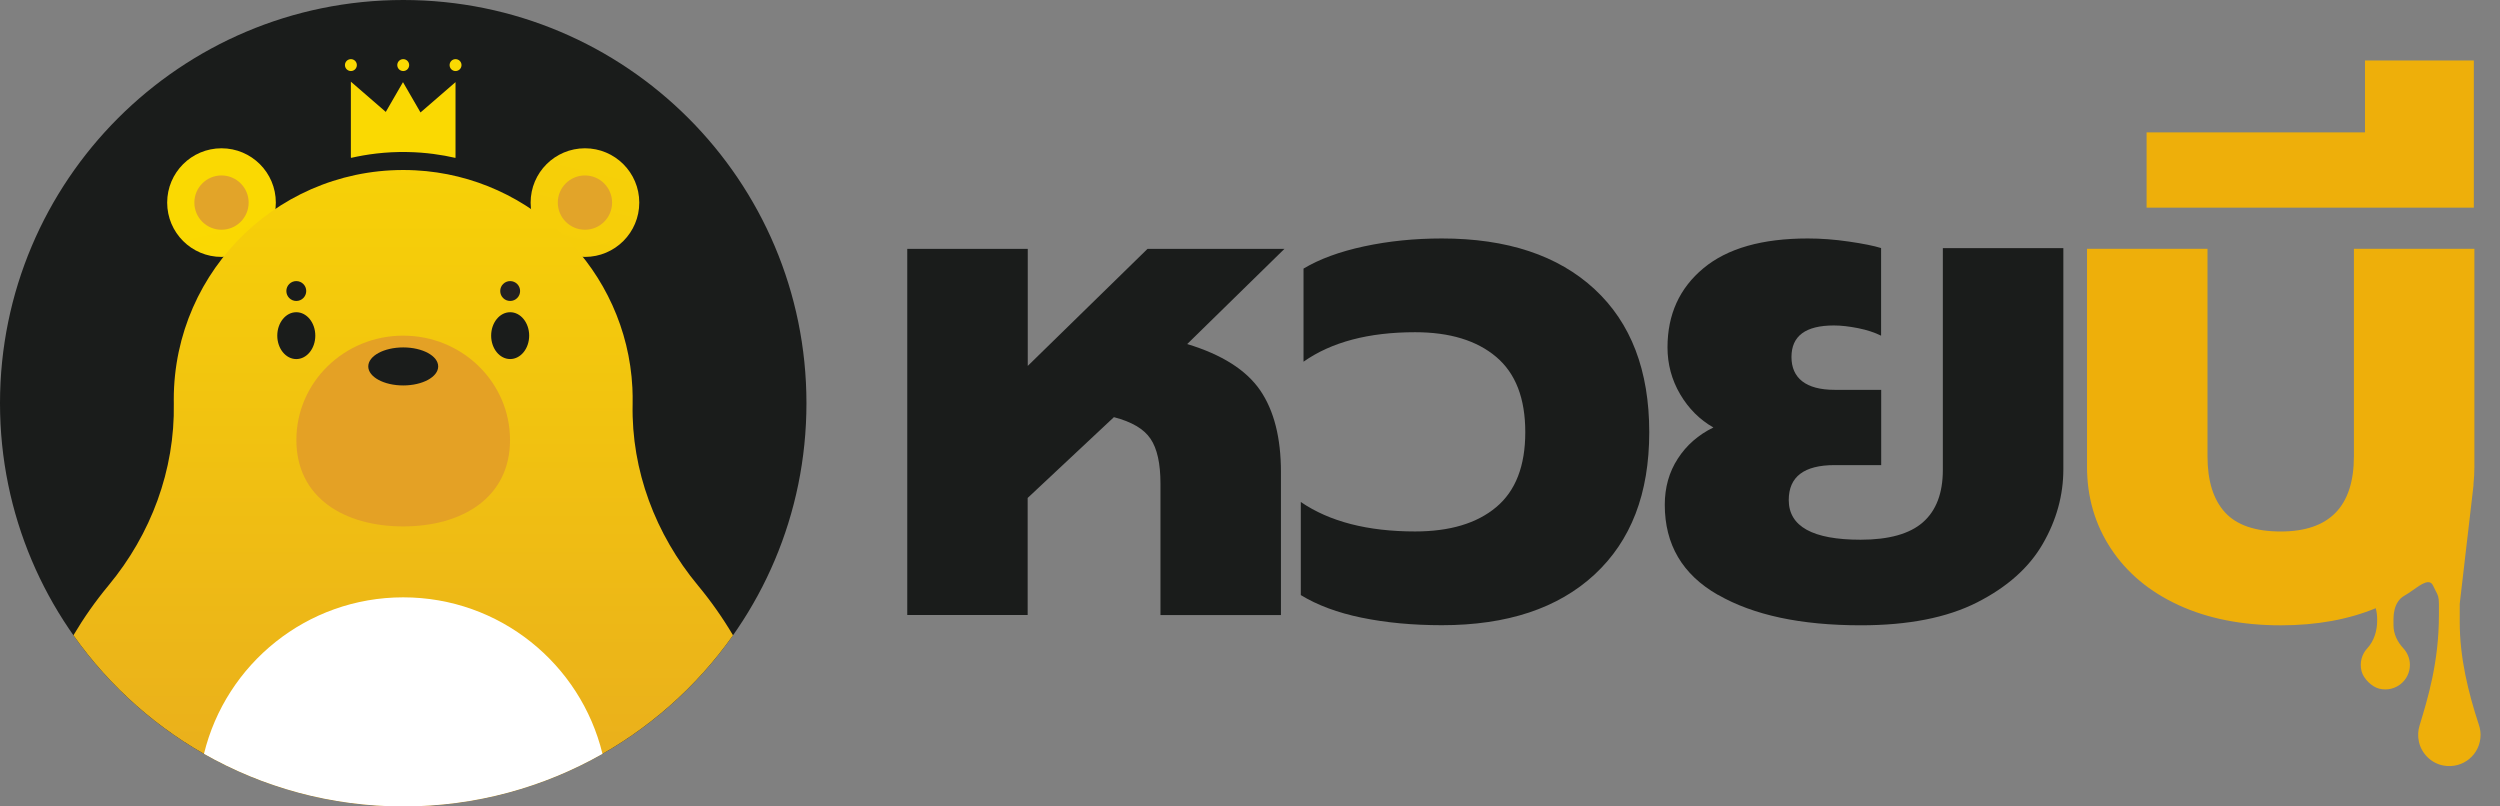
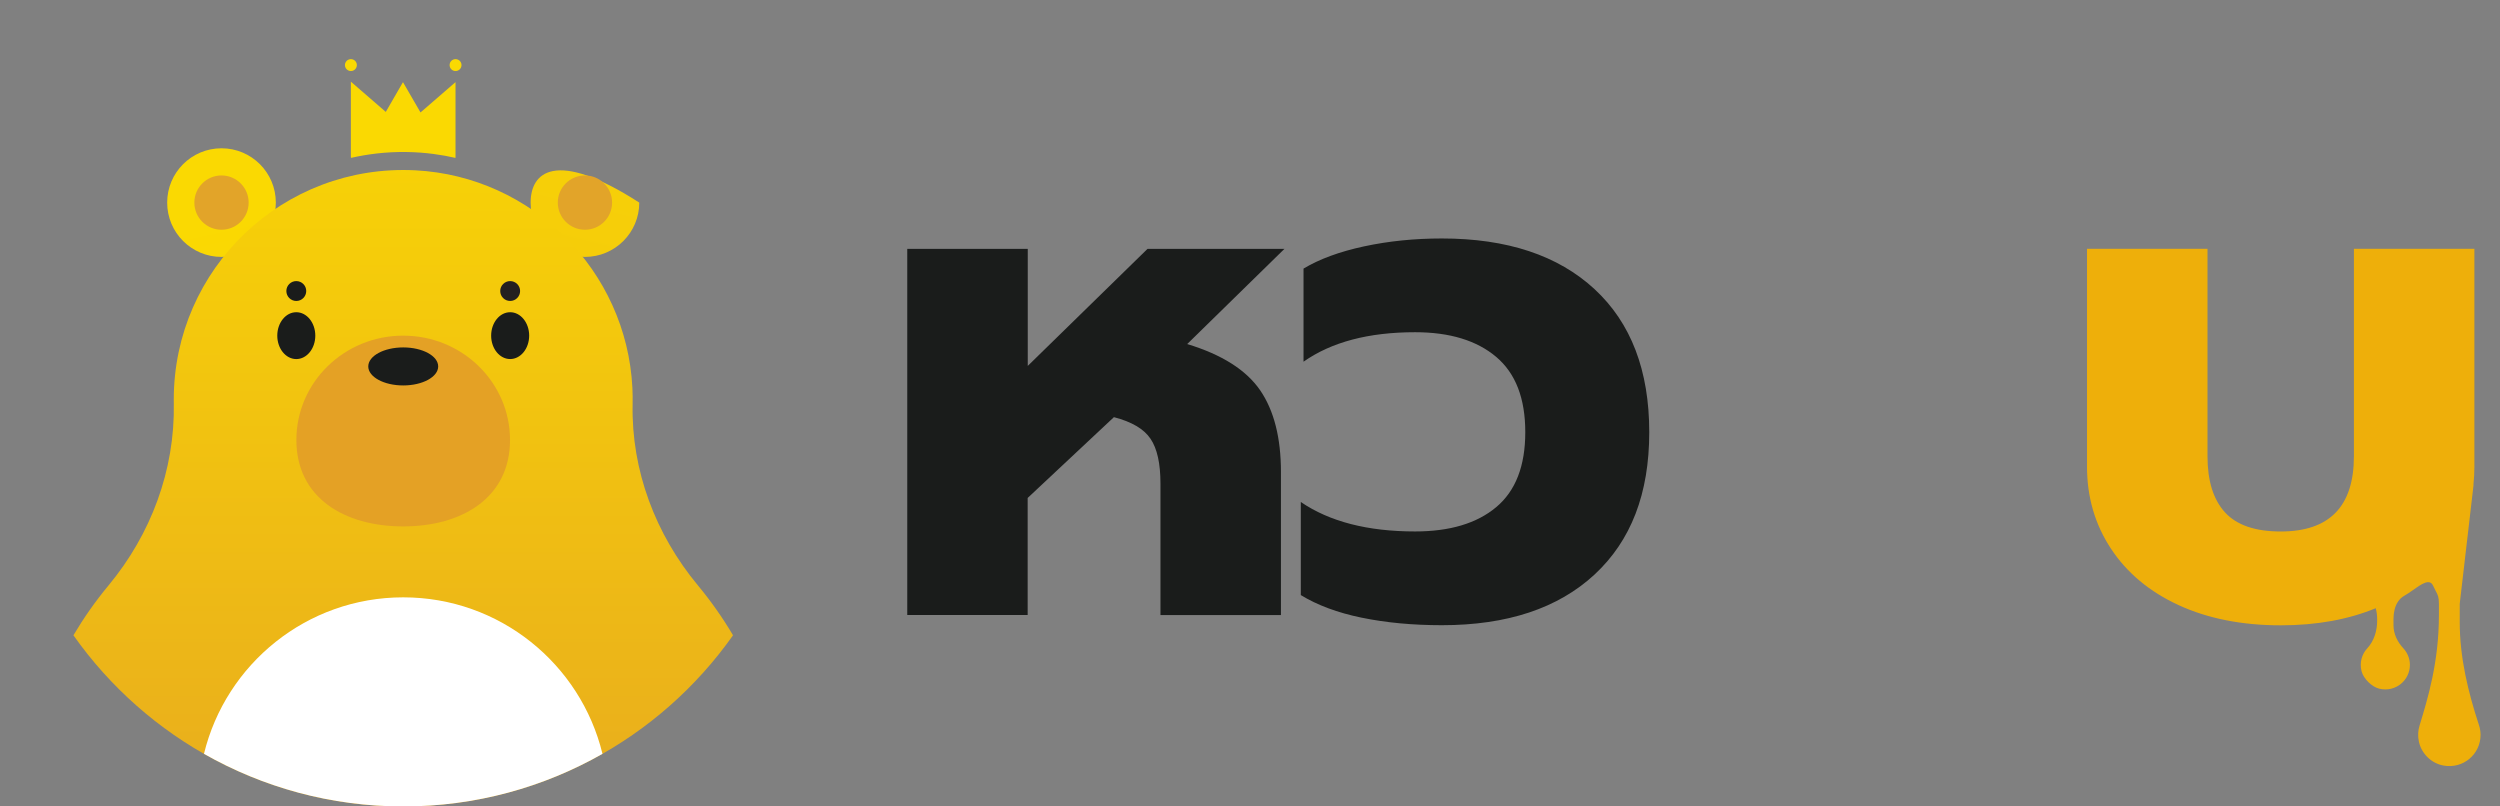
<svg xmlns="http://www.w3.org/2000/svg" width="124" height="40" viewBox="0 0 124 40" fill="none">
  <rect x="0" y="0" width="124" height="40" fill="#808080" stroke="none" />
-   <path d="M20 40C31.046 40 40 31.046 40 20C40 8.954 31.046 0 20 0C8.954 0 0 8.954 0 20C0 31.046 8.954 40 20 40Z" fill="#1A1C1B" />
-   <path d="M29.014 12.743C30.502 12.743 31.708 11.537 31.708 10.049C31.708 8.561 30.502 7.355 29.014 7.355C27.526 7.355 26.319 8.561 26.319 10.049C26.319 11.537 27.526 12.743 29.014 12.743Z" fill="url(#paint0_linear_1445_29521)" />
+   <path d="M29.014 12.743C30.502 12.743 31.708 11.537 31.708 10.049C27.526 7.355 26.319 8.561 26.319 10.049C26.319 11.537 27.526 12.743 29.014 12.743Z" fill="url(#paint0_linear_1445_29521)" />
  <path d="M29.014 11.395C29.757 11.395 30.36 10.792 30.36 10.049C30.36 9.305 29.757 8.702 29.014 8.702C28.27 8.702 27.667 9.305 27.667 10.049C27.667 10.792 28.27 11.395 29.014 11.395Z" fill="#E2A429" />
  <path d="M10.986 12.743C12.474 12.743 13.681 11.537 13.681 10.049C13.681 8.561 12.474 7.355 10.986 7.355C9.498 7.355 8.292 8.561 8.292 10.049C8.292 11.537 9.498 12.743 10.986 12.743Z" fill="url(#paint1_linear_1445_29521)" />
  <path d="M10.986 11.395C11.73 11.395 12.333 10.792 12.333 10.049C12.333 9.305 11.73 8.702 10.986 8.702C10.243 8.702 9.64 9.305 9.64 10.049C9.64 10.792 10.243 11.395 10.986 11.395Z" fill="#E2A429" />
  <path d="M31.378 20.049C31.383 19.776 31.38 19.502 31.366 19.225C31.073 13.433 26.399 8.749 20.607 8.448C14.046 8.108 8.619 13.326 8.619 19.813C8.619 19.88 8.619 19.947 8.621 20.013C8.679 23.314 7.492 26.497 5.383 29.037C4.74 29.811 4.158 30.638 3.642 31.51C7.262 36.645 13.239 40 20 40C26.761 40 32.736 36.645 36.358 31.51C35.842 30.638 35.261 29.813 34.617 29.037C32.516 26.507 31.311 23.336 31.378 20.049Z" fill="url(#paint2_linear_1445_29521)" />
  <path d="M25.297 21.824C25.297 18.965 22.925 16.648 19.999 16.648C17.072 16.648 14.7 18.965 14.7 21.824C14.7 24.683 17.072 26.11 19.999 26.11C22.925 26.11 25.297 24.681 25.297 21.824Z" fill="#E4A125" />
  <path d="M20 19.118C20.958 19.118 21.734 18.696 21.734 18.175C21.734 17.654 20.958 17.232 20 17.232C19.042 17.232 18.266 17.654 18.266 18.175C18.266 18.696 19.042 19.118 20 19.118Z" fill="#1A1C1B" />
  <path d="M14.696 17.81C15.217 17.81 15.639 17.29 15.639 16.648C15.639 16.006 15.217 15.486 14.696 15.486C14.175 15.486 13.753 16.006 13.753 16.648C13.753 17.29 14.175 17.81 14.696 17.81Z" fill="#1A1C1B" />
  <path d="M25.304 17.809C25.825 17.809 26.247 17.289 26.247 16.648C26.247 16.006 25.825 15.486 25.304 15.486C24.783 15.486 24.361 16.006 24.361 16.648C24.361 17.289 24.783 17.809 25.304 17.809Z" fill="#1A1C1B" />
  <path d="M20 40C23.595 40 26.968 39.05 29.883 37.39C28.8 32.935 24.787 29.628 20 29.628C15.213 29.628 11.2 32.937 10.117 37.39C13.033 39.05 16.405 40 20 40Z" fill="white" />
  <path d="M25.304 14.928C25.576 14.928 25.797 14.707 25.797 14.435C25.797 14.162 25.576 13.942 25.304 13.942C25.032 13.942 24.811 14.162 24.811 14.435C24.811 14.707 25.032 14.928 25.304 14.928Z" fill="#231F20" />
  <path d="M14.696 14.928C14.968 14.928 15.189 14.707 15.189 14.435C15.189 14.162 14.968 13.942 14.696 13.942C14.424 13.942 14.203 14.162 14.203 14.435C14.203 14.707 14.424 14.928 14.696 14.928Z" fill="#1A1C1B" />
-   <path d="M20 3.524C20.163 3.524 20.295 3.392 20.295 3.228C20.295 3.065 20.163 2.933 20 2.933C19.837 2.933 19.705 3.065 19.705 3.228C19.705 3.392 19.837 3.524 20 3.524Z" fill="#FAD902" />
  <path d="M22.595 3.524C22.759 3.524 22.891 3.392 22.891 3.228C22.891 3.065 22.759 2.933 22.595 2.933C22.432 2.933 22.3 3.065 22.3 3.228C22.3 3.392 22.432 3.524 22.595 3.524Z" fill="#FAD902" />
  <path d="M17.405 3.524C17.568 3.524 17.7 3.391 17.7 3.228C17.7 3.065 17.568 2.933 17.405 2.933C17.242 2.933 17.109 3.065 17.109 3.228C17.109 3.391 17.242 3.524 17.405 3.524Z" fill="#FAD902" />
  <path d="M20.857 5.578L19.988 4.074L19.135 5.551L17.403 4.051V7.806H17.416L17.403 7.828H17.426C18.15 7.663 19.103 7.518 20.22 7.541C21.139 7.558 21.934 7.683 22.572 7.828H22.594V4.074L20.856 5.578H20.857Z" fill="#FAD902" />
  <path d="M45 12.345H50.977V18.149L56.916 12.345H63.707L58.885 17.065C60.603 17.586 61.808 18.349 62.502 19.355C63.191 20.36 63.535 21.715 63.535 23.414V30.508H57.559V23.986C57.559 22.99 57.396 22.25 57.065 21.761C56.735 21.273 56.13 20.919 55.25 20.691L50.972 24.698V30.503H45V12.345Z" fill="#1A1C1B" />
  <path d="M67.541 30.638C66.34 30.391 65.335 30.014 64.52 29.516V24.899C65.945 25.872 67.834 26.36 70.19 26.36C71.907 26.36 73.252 25.96 74.211 25.155C75.175 24.349 75.654 23.111 75.654 21.436C75.654 19.76 75.175 18.517 74.211 17.702C73.248 16.888 71.907 16.478 70.19 16.478C67.881 16.478 66.038 16.967 64.655 17.94V13.322C65.447 12.848 66.447 12.48 67.662 12.219C68.872 11.959 70.157 11.828 71.516 11.828C74.751 11.828 77.279 12.666 79.09 14.342C80.9 16.017 81.803 18.382 81.803 21.436C81.803 24.489 80.896 26.821 79.09 28.497C77.279 30.172 74.756 31.01 71.516 31.01C70.069 31.01 68.742 30.885 67.546 30.638H67.541Z" fill="#1A1C1B" />
-   <path d="M85.203 29.502C83.448 28.497 82.573 27.007 82.573 25.038C82.573 24.177 82.787 23.414 83.22 22.748C83.648 22.082 84.24 21.566 84.984 21.203C84.305 20.816 83.755 20.267 83.336 19.555C82.918 18.843 82.708 18.066 82.708 17.228C82.708 15.598 83.304 14.29 84.491 13.304C85.678 12.317 87.405 11.828 89.667 11.828C90.323 11.828 91.003 11.879 91.706 11.982C92.409 12.084 92.939 12.191 93.302 12.303V16.65C92.986 16.492 92.604 16.366 92.166 16.278C91.724 16.19 91.324 16.143 90.961 16.143C89.555 16.143 88.857 16.664 88.857 17.707C88.857 18.75 89.569 19.336 90.998 19.336H93.307V23.069H90.998C89.481 23.069 88.722 23.646 88.722 24.801C88.722 26.113 89.909 26.77 92.287 26.77C93.689 26.77 94.722 26.481 95.378 25.904C96.035 25.327 96.365 24.461 96.365 23.307V12.308H102.342V23.274C102.342 24.564 102.002 25.797 101.322 26.975C100.643 28.152 99.558 29.12 98.064 29.879C96.57 30.638 94.647 31.015 92.292 31.015C89.327 31.015 86.967 30.512 85.212 29.502H85.203Z" fill="#1A1C1B" />
-   <path d="M106.471 6.566H117.303V3H122.702V10.299H106.471V6.566Z" fill="#EEAF0A" />
  <path d="M108.063 30.016C106.616 29.35 105.494 28.414 104.703 27.213C103.911 26.013 103.516 24.658 103.516 23.141V12.342H109.492V22.629C109.492 23.853 109.781 24.779 110.358 25.412C110.935 26.045 111.857 26.362 113.123 26.362C115.543 26.362 116.754 25.119 116.754 22.629V12.342H122.73V23.141C122.73 23.454 122.714 23.76 122.68 24.06C122.684 24.046 122.688 24.032 122.692 24.019L122.003 29.944V30.861C122.003 32.611 122.413 34.31 122.957 35.967C123.008 36.121 123.036 36.279 123.036 36.451C123.036 37.406 122.175 38.155 121.184 37.969C120.593 37.857 120.108 37.382 119.978 36.791C119.918 36.512 119.932 36.247 120.006 36C120.425 34.627 120.97 32.839 120.97 30.503V29.958C120.97 29.608 120.919 29.514 120.816 29.321C120.78 29.252 120.736 29.17 120.686 29.06C120.519 28.675 120.108 28.966 119.686 29.265C119.541 29.368 119.395 29.471 119.257 29.548C119.001 29.688 118.842 29.949 118.773 30.228C118.735 30.382 118.717 30.535 118.717 30.698V31.01C118.717 31.443 118.912 31.839 119.205 32.155C119.406 32.374 119.531 32.662 119.531 32.979C119.531 33.747 118.819 34.347 118.019 34.161C117.646 34.073 117.232 33.668 117.134 33.295C117.022 32.853 117.153 32.439 117.418 32.155C117.758 31.787 117.907 31.285 117.907 30.787V30.694C117.907 30.515 117.882 30.336 117.836 30.167C116.467 30.732 114.894 31.016 113.123 31.016C111.201 31.016 109.511 30.681 108.063 30.016Z" fill="#EEAF0A" />
  <defs>
    <linearGradient id="paint0_linear_1445_29521" x1="91.028" y1="6.921" x2="69.258" y2="98.139" gradientUnits="userSpaceOnUse">
      <stop stop-color="#FAD902" />
      <stop offset="1" stop-color="#E4A125" />
    </linearGradient>
    <linearGradient id="paint1_linear_1445_29521" x1="32.581" y1="6.001" x2="51.343" y2="91.88" gradientUnits="userSpaceOnUse">
      <stop stop-color="#FAD902" />
      <stop offset="1" stop-color="#E4A125" />
    </linearGradient>
    <linearGradient id="paint2_linear_1445_29521" x1="61.518" y1="1.119" x2="61.518" y2="50.973" gradientUnits="userSpaceOnUse">
      <stop stop-color="#FAD902" />
      <stop offset="1" stop-color="#E4A125" />
    </linearGradient>
  </defs>
</svg>